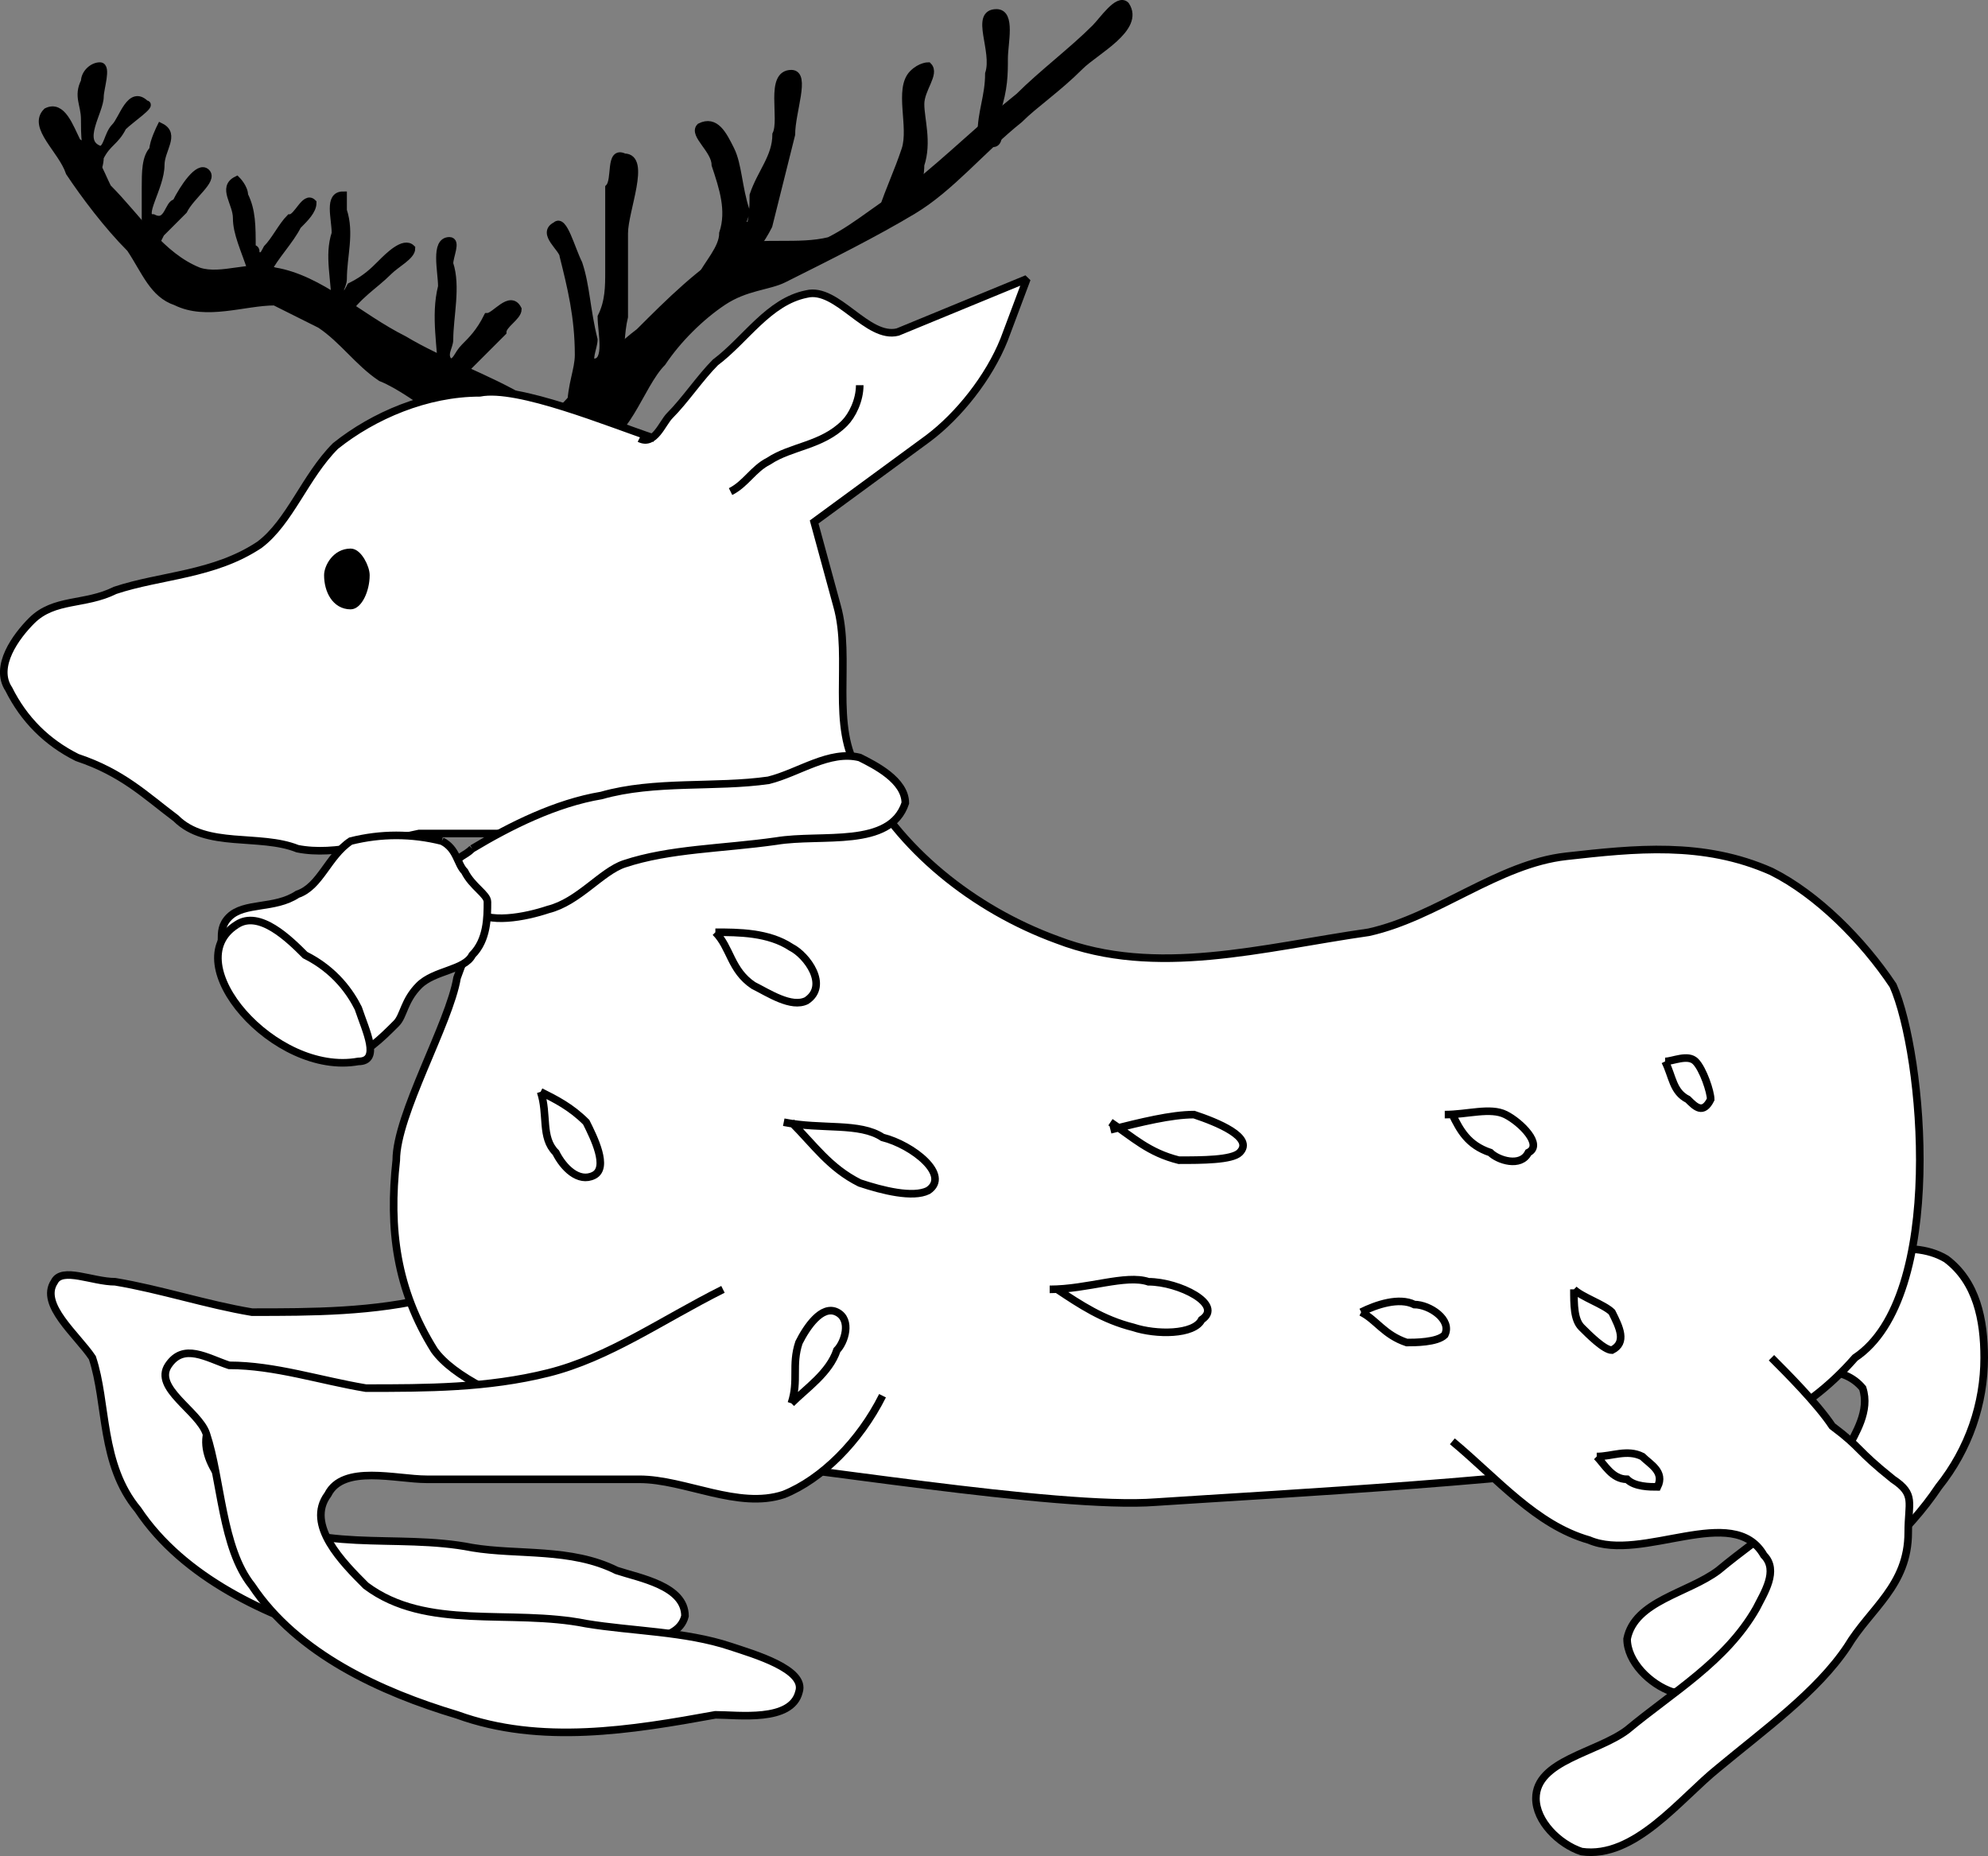
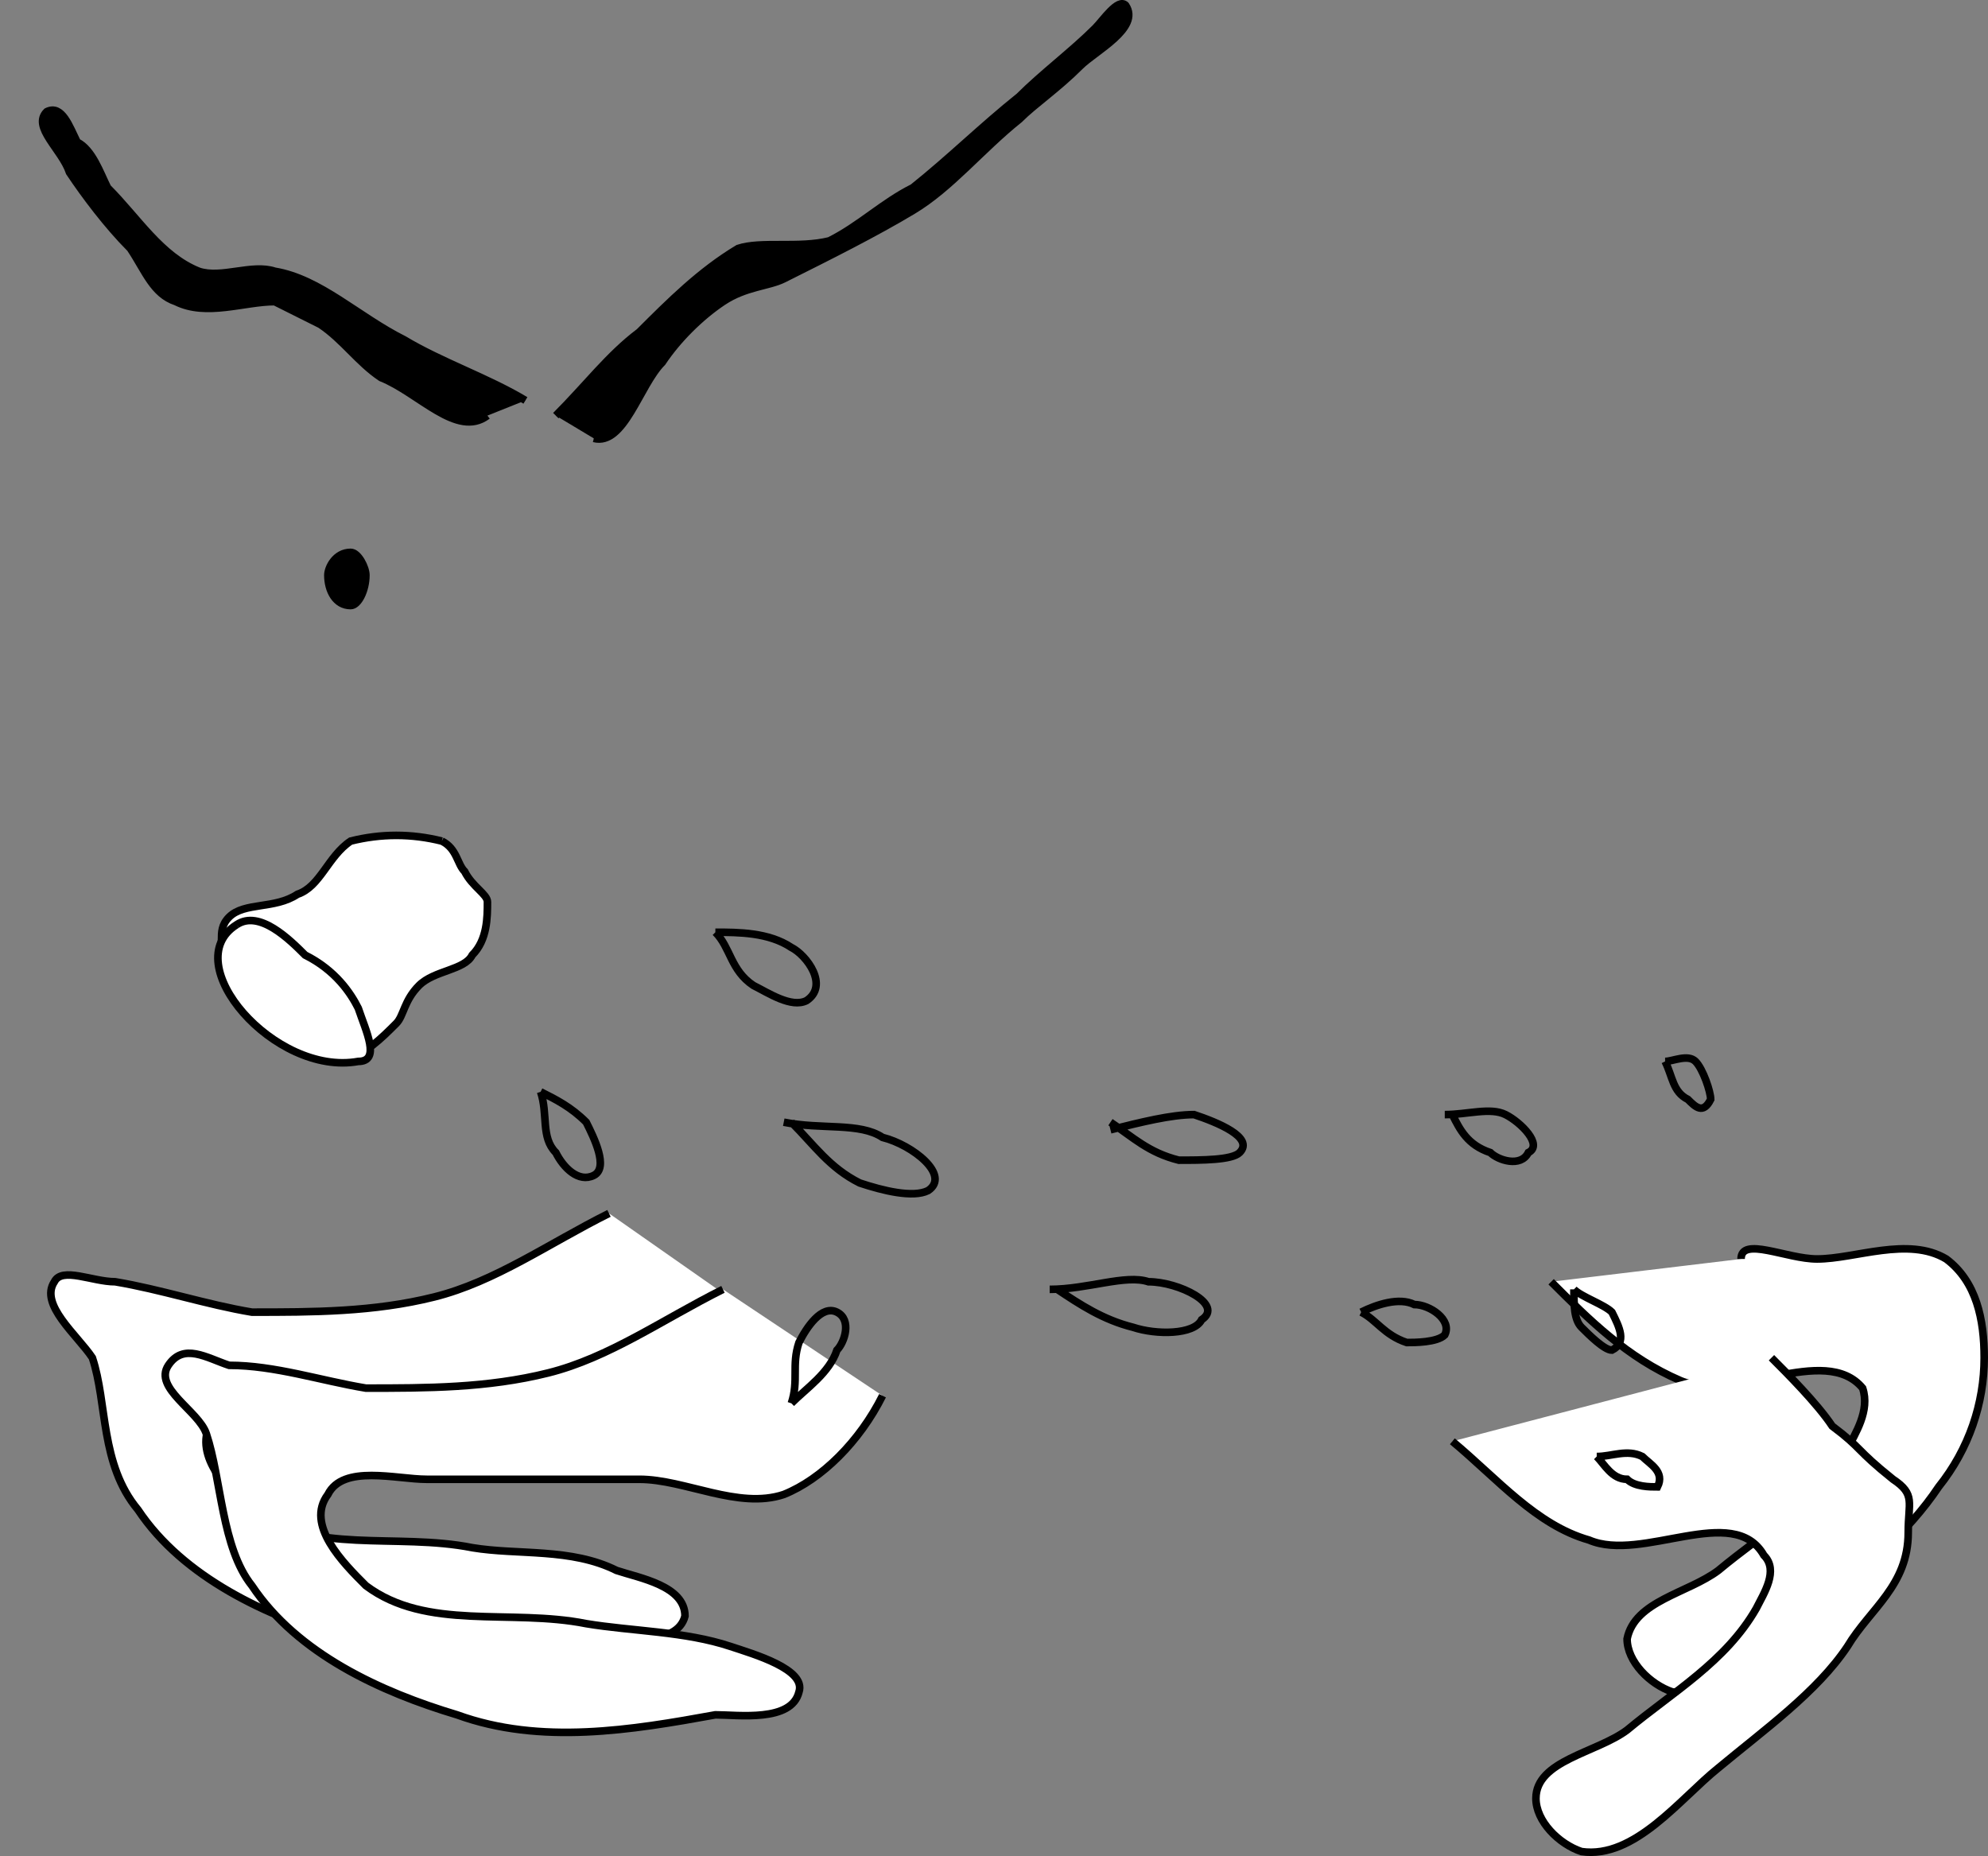
<svg xmlns="http://www.w3.org/2000/svg" width="261.655" height="244.287" version="1.2">
  <rect width="100%" height="100%" fill="#808080" stroke="none" />
  <g fill="none" fill-rule="evenodd" stroke="#000" stroke-miterlimit="2" font-family="'Sans Serif'" font-size="12.5" font-weight="400">
    <path fill="#000" d="M69.155 52.701c-5-3-11-5-16-8-6-3-11-8-17-9-3-1-7 1-10 0-5-2-8-7-12-11-1-2-2-5-4-6-1-2-2-5-4-4-2 2 2 5 3 8 2 3 5 7 8 10 2 3 3 6 6 7 4 2 9 0 13 0l6 3c3 2 5 5 8 7 5 2 10 8 14 5m9 0c4-4 7-8 11-11 4-4 8-8 13-11 3-1 8 0 12-1 4-2 7-5 11-7 5-4 9-8 14-12 3-3 7-6 10-9 1-1 3-4 4-3 2 3-4 6-6 8-3 3-6 5-8 7-5 4-9 9-14 12s-11 6-17 9c-2 1-5 1-8 3s-6 5-8 8c-3 3-5 11-9 10" vector-effect="non-scaling-stroke" />
    <path fill="#fff" d="M204.155 168.701c5 5 10 10 17 13s19-5 24 1c1 3-1 6-2 8-4 7-11 11-17 16-4 3-11 4-12 9 0 3 3 6 6 7 7 0 13-7 19-11 6-5 12-10 16-16 4-5 6-11 6-17 0-5-1-10-5-13-5-3-12 0-17 0-4 0-10-3-10 0m-149-6c-8 4-15 9-23 11s-16 2-24 2c-6-1-12-3-18-4-3 0-7-2-8 0-2 3 3 7 5 10 2 6 1 14 6 20 6 9 17 14 27 17 11 3 22 2 33 0 4 0 11 1 12-3 0-4-6-5-9-6-6-3-13-2-19-3-10-2-21 1-29-5-4-3-8-8-5-12 2-5 9-2 13-2 9-1 18 0 28 0 6 0 12 4 18 2s11-7 13-13" vector-effect="non-scaling-stroke" />
-     <path fill="#fff" d="M86.155 57.701c-6-2-18-7-23-6-7 0-14 3-19 7-4 4-6 10-10 13-6 4-13 4-19 6-4 2-8 1-11 4-2 2-5 6-3 9 2 4 5 7 9 9 6 2 9 5 13 8 4 4 11 2 16 4 5 1 11-1 16-2h12l-7 19c-1 6-8 18-8 24-1 9 0 17 5 25 5 7 26 12 34 14 13 1 48 7 61 6 15-1 53-3 67-6 10-2 18-5 25-13 12-8 9-40 5-49-4-6-10-12-16-15-9-4-18-3-27-2s-17 8-26 10c-14 2-28 6-41 1-11-4-21-12-26-22-4-6-1-15-3-22l-3-11 15-11c4-3 8-8 10-13l3-8-17 7c-4 1-8-6-12-5-5 1-8 6-12 9-2 2-4 5-6 7-1 1-2 4-4 3" vector-effect="non-scaling-stroke" />
    <path fill="#fff" d="M95.155 169.701c-8 4-15 9-23 11s-16 2-24 2c-6-1-12-3-18-3-3-1-6-3-8 0s4 6 5 9c2 6 2 15 6 20 6 9 17 14 27 17 11 4 23 2 34 0 3 0 10 1 11-3 1-3-6-5-9-6-6-2-13-2-19-3-10-2-21 1-29-5-3-3-8-8-5-12 2-4 9-2 13-2h28c6 0 13 4 19 2 5-2 10-7 13-13m75 6c6 5 11 11 18 13 7 3 19-5 23 2 2 2 0 5-1 7-4 7-11 11-17 16-4 3-12 4-12 9 0 3 3 6 6 7 7 1 13-7 18-11 6-5 13-10 17-16 3-5 8-8 8-15 0-4 1-5-2-7-5-4-4-4-8-7-2-3-6-7-8-9" vector-effect="non-scaling-stroke" />
    <path fill="#000" d="M43.155 75.701c0 2 1 4 3 4 1 0 2-2 2-4 0-1-1-3-2-3-2 0-3 2-3 3" vector-effect="non-scaling-stroke" />
-     <path d="M96.155 64.701c2-1 3-3 5-4 3-2 7-2 10-5 1-1 2-3 2-5" vector-effect="non-scaling-stroke" />
-     <path fill="#000" d="M12.155 22.701c-1-3-1-5-1-7s-1-3 0-5c0-1 1-2 2-2s0 3 0 4c0 2-3 6 0 7 1 0 1-2 2-3s2-5 4-3c1 0-2 2-3 3-1 2-2 2-3 4 0 0 0 2-1 2m7 10v-8c0-2 0-4 1-5 0-1 1-3 1-3 2 1 0 3 0 5 0 3-3 7-1 7 2 1 2-2 3-2 1-2 3-5 4-4s-2 3-3 5l-3 3-1 2m13 3c-1-3-2-5-2-7s-2-4 0-5c0 0 1 1 1 2 1 2 1 4 1 7 1 0 0 1 1 1 0 1 1-1 1-1 1-1 2-3 3-4 1 0 2-3 3-2 0 1-1 2-2 3-1 2-3 4-4 6m9 5c0-4-1-7 0-10 0-2-1-5 1-5v2c1 3 0 6 0 9 0 1-1 2 0 2 0 1 1-1 1-1 2-1 3-2 4-3s3-3 4-2c0 1-2 2-3 3-2 2-4 3-6 6m13 8c0-4-1-8 0-12 0-2-1-6 1-6 1 0 0 2 0 3 1 3 0 7 0 10 0 1-1 2 0 3 1 0 1-1 2-2s2-2 3-4c1 0 3-3 4-1 0 1-2 2-2 3l-7 7m16 3c0-3 1-5 1-7 0-5-1-9-2-13 0-1-3-3-1-4 1-1 2 3 3 5 1 3 1 6 2 10 0 1-1 3 0 3 2 0 1-4 1-6 1-2 1-4 1-6v-11c1-1 0-5 2-4 3 0 0 7 0 10v11c-1 4 0 12-3 11m13-16c1-2 3-4 3-6 1-3 0-6-1-9 0-2-3-4-2-5 2-1 3 1 4 3s1 5 2 8c0 1-1 2 0 2 1 1 1-3 1-4 1-3 3-5 3-8 1-2-1-8 2-8 2 0 0 5 0 8l-3 12c-1 2-2 3-3 5m18-7c1-3 2-5 3-8s-1-8 1-10c1-1 2-1 2-1 1 1-1 3-1 5s1 5 0 8c0 2-1 7-3 6m11-10c0-3 1-5 1-8 1-3-2-8 1-8 2 0 1 4 1 6s0 4-1 7c0 1 1 5-1 4" vector-effect="non-scaling-stroke" />
    <path d="M103.155 147.701c5 1 10 0 13 2 4 1 9 5 6 7-2 1-6 0-9-1-4-2-6-5-9-8m34 22c5 0 10-2 13-1 4 0 10 3 7 5-1 2-6 2-9 1-4-1-7-3-10-5m7-21c4-1 8-2 11-2 3 1 8 3 6 5-1 1-5 1-8 1-4-1-6-3-9-5m33 25c2-1 5-2 7-1 2 0 5 2 4 4-1 1-4 1-5 1-3-1-4-3-6-4m28-3c1 1 4 2 5 3 1 2 2 4 0 5-1 0-3-2-4-3s-1-3-1-5m3 22c2 0 4-1 6 0 1 1 3 2 2 4-1 0-3 0-4-1-2 0-3-2-4-3m-20-45c3 0 6-1 8 0s5 4 3 5c-1 2-4 1-5 0-3-1-4-3-5-5m28-7c1 0 3-1 4 0s2 4 2 5c-1 2-2 1-3 0-2-1-2-3-3-5m-125-17c3 0 7 0 10 2 2 1 5 5 2 7-2 1-5-1-7-2-3-2-3-5-5-7m-23 21c2 1 4 2 6 4 1 2 3 6 1 7s-4-1-5-3c-2-2-1-5-2-8m33 41c1-3 0-5 1-8 1-2 3-5 5-4s1 4 0 5c-1 3-4 5-6 7" vector-effect="non-scaling-stroke" />
-     <path fill="#fff" d="M62.155 111.701c5-3 11-6 17-7 7-2 15-1 22-2 4-1 8-4 12-3 2 1 6 3 6 6-2 6-11 4-17 5-7 1-14 1-20 3-3 1-6 5-10 6-3 1-8 2-10 0-2-1-2-4-2-6 0-1 1-1 2-2" vector-effect="non-scaling-stroke" />
    <path fill="#fff" d="M58.155 110.701c-4-1-8-1-12 0-3 2-4 6-7 7-3 2-7 1-9 3-1 1-1 2-1 3 0 3 0 7 3 9 3 4 8 7 13 7 3-1 5-3 7-5 1-1 1-3 3-5s6-2 7-4c2-2 2-5 2-7 0-1-2-2-3-4-1-1-1-3-3-4" vector-effect="non-scaling-stroke" />
    <path fill="#fff" d="M31.155 121.701c3-2 7 2 9 4 4 2 6 5 7 7 1 3 3 7 0 7-11 2-24-13-16-18" vector-effect="non-scaling-stroke" />
  </g>
</svg>